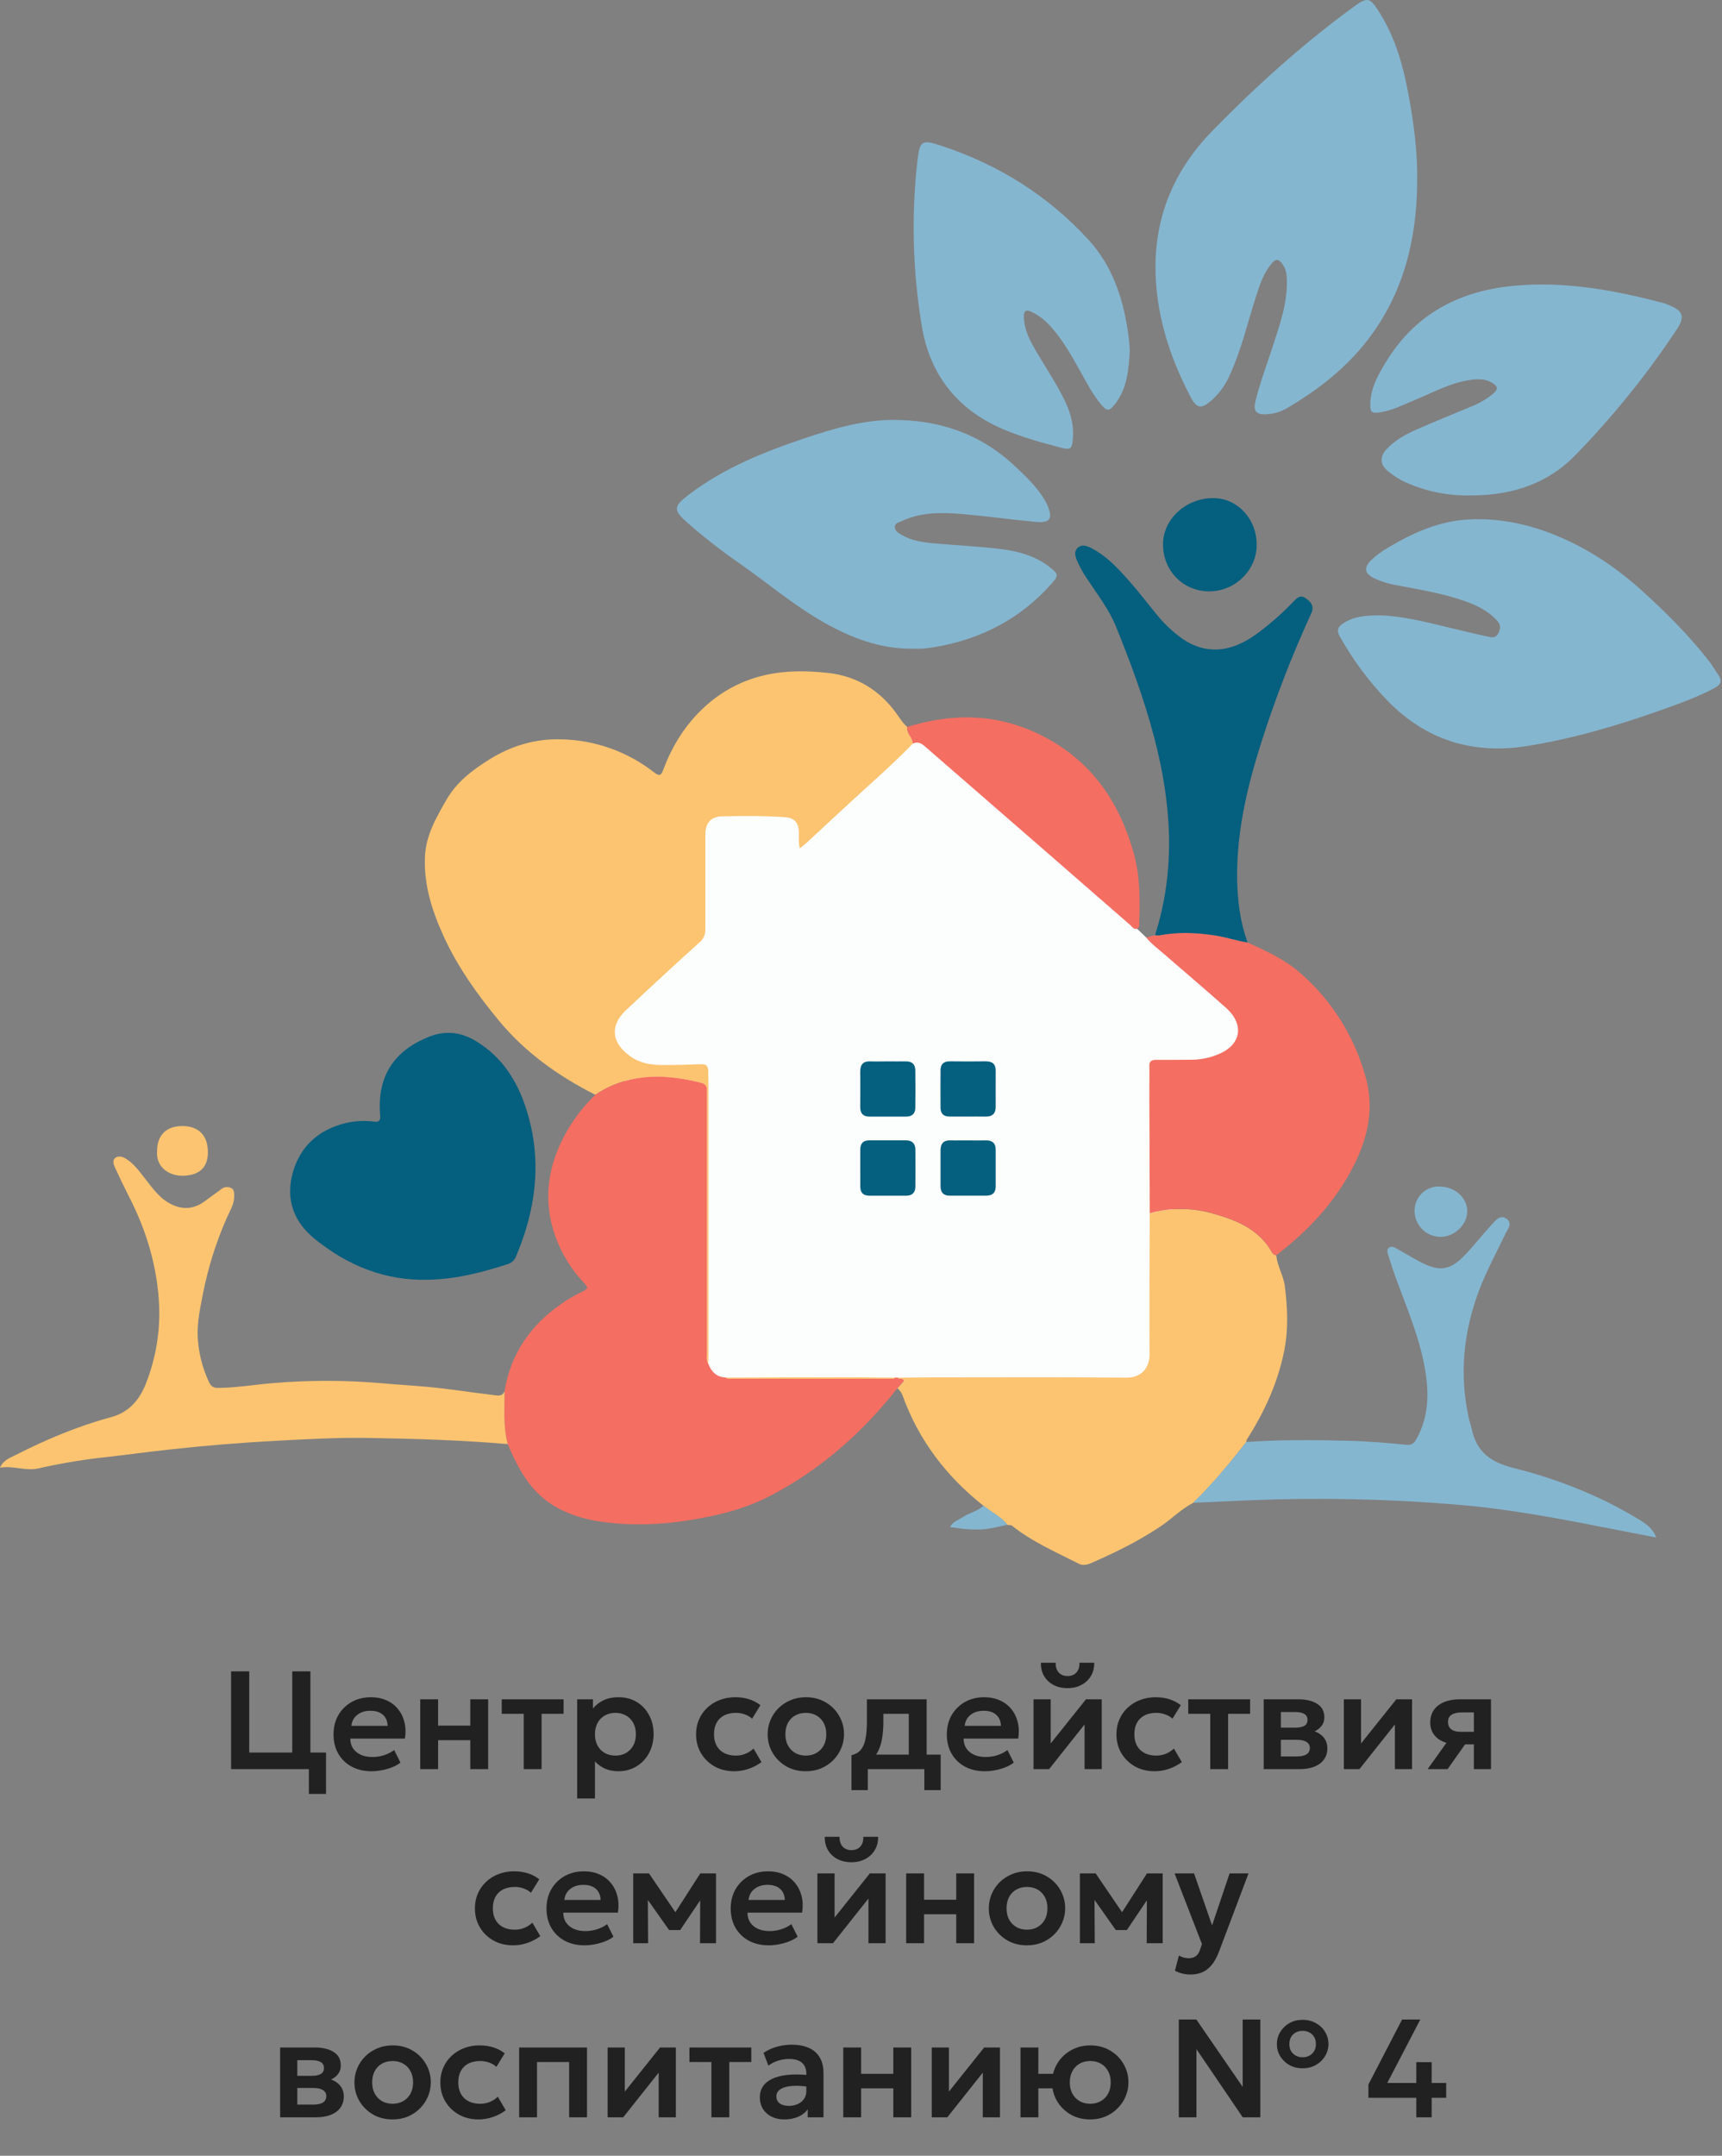
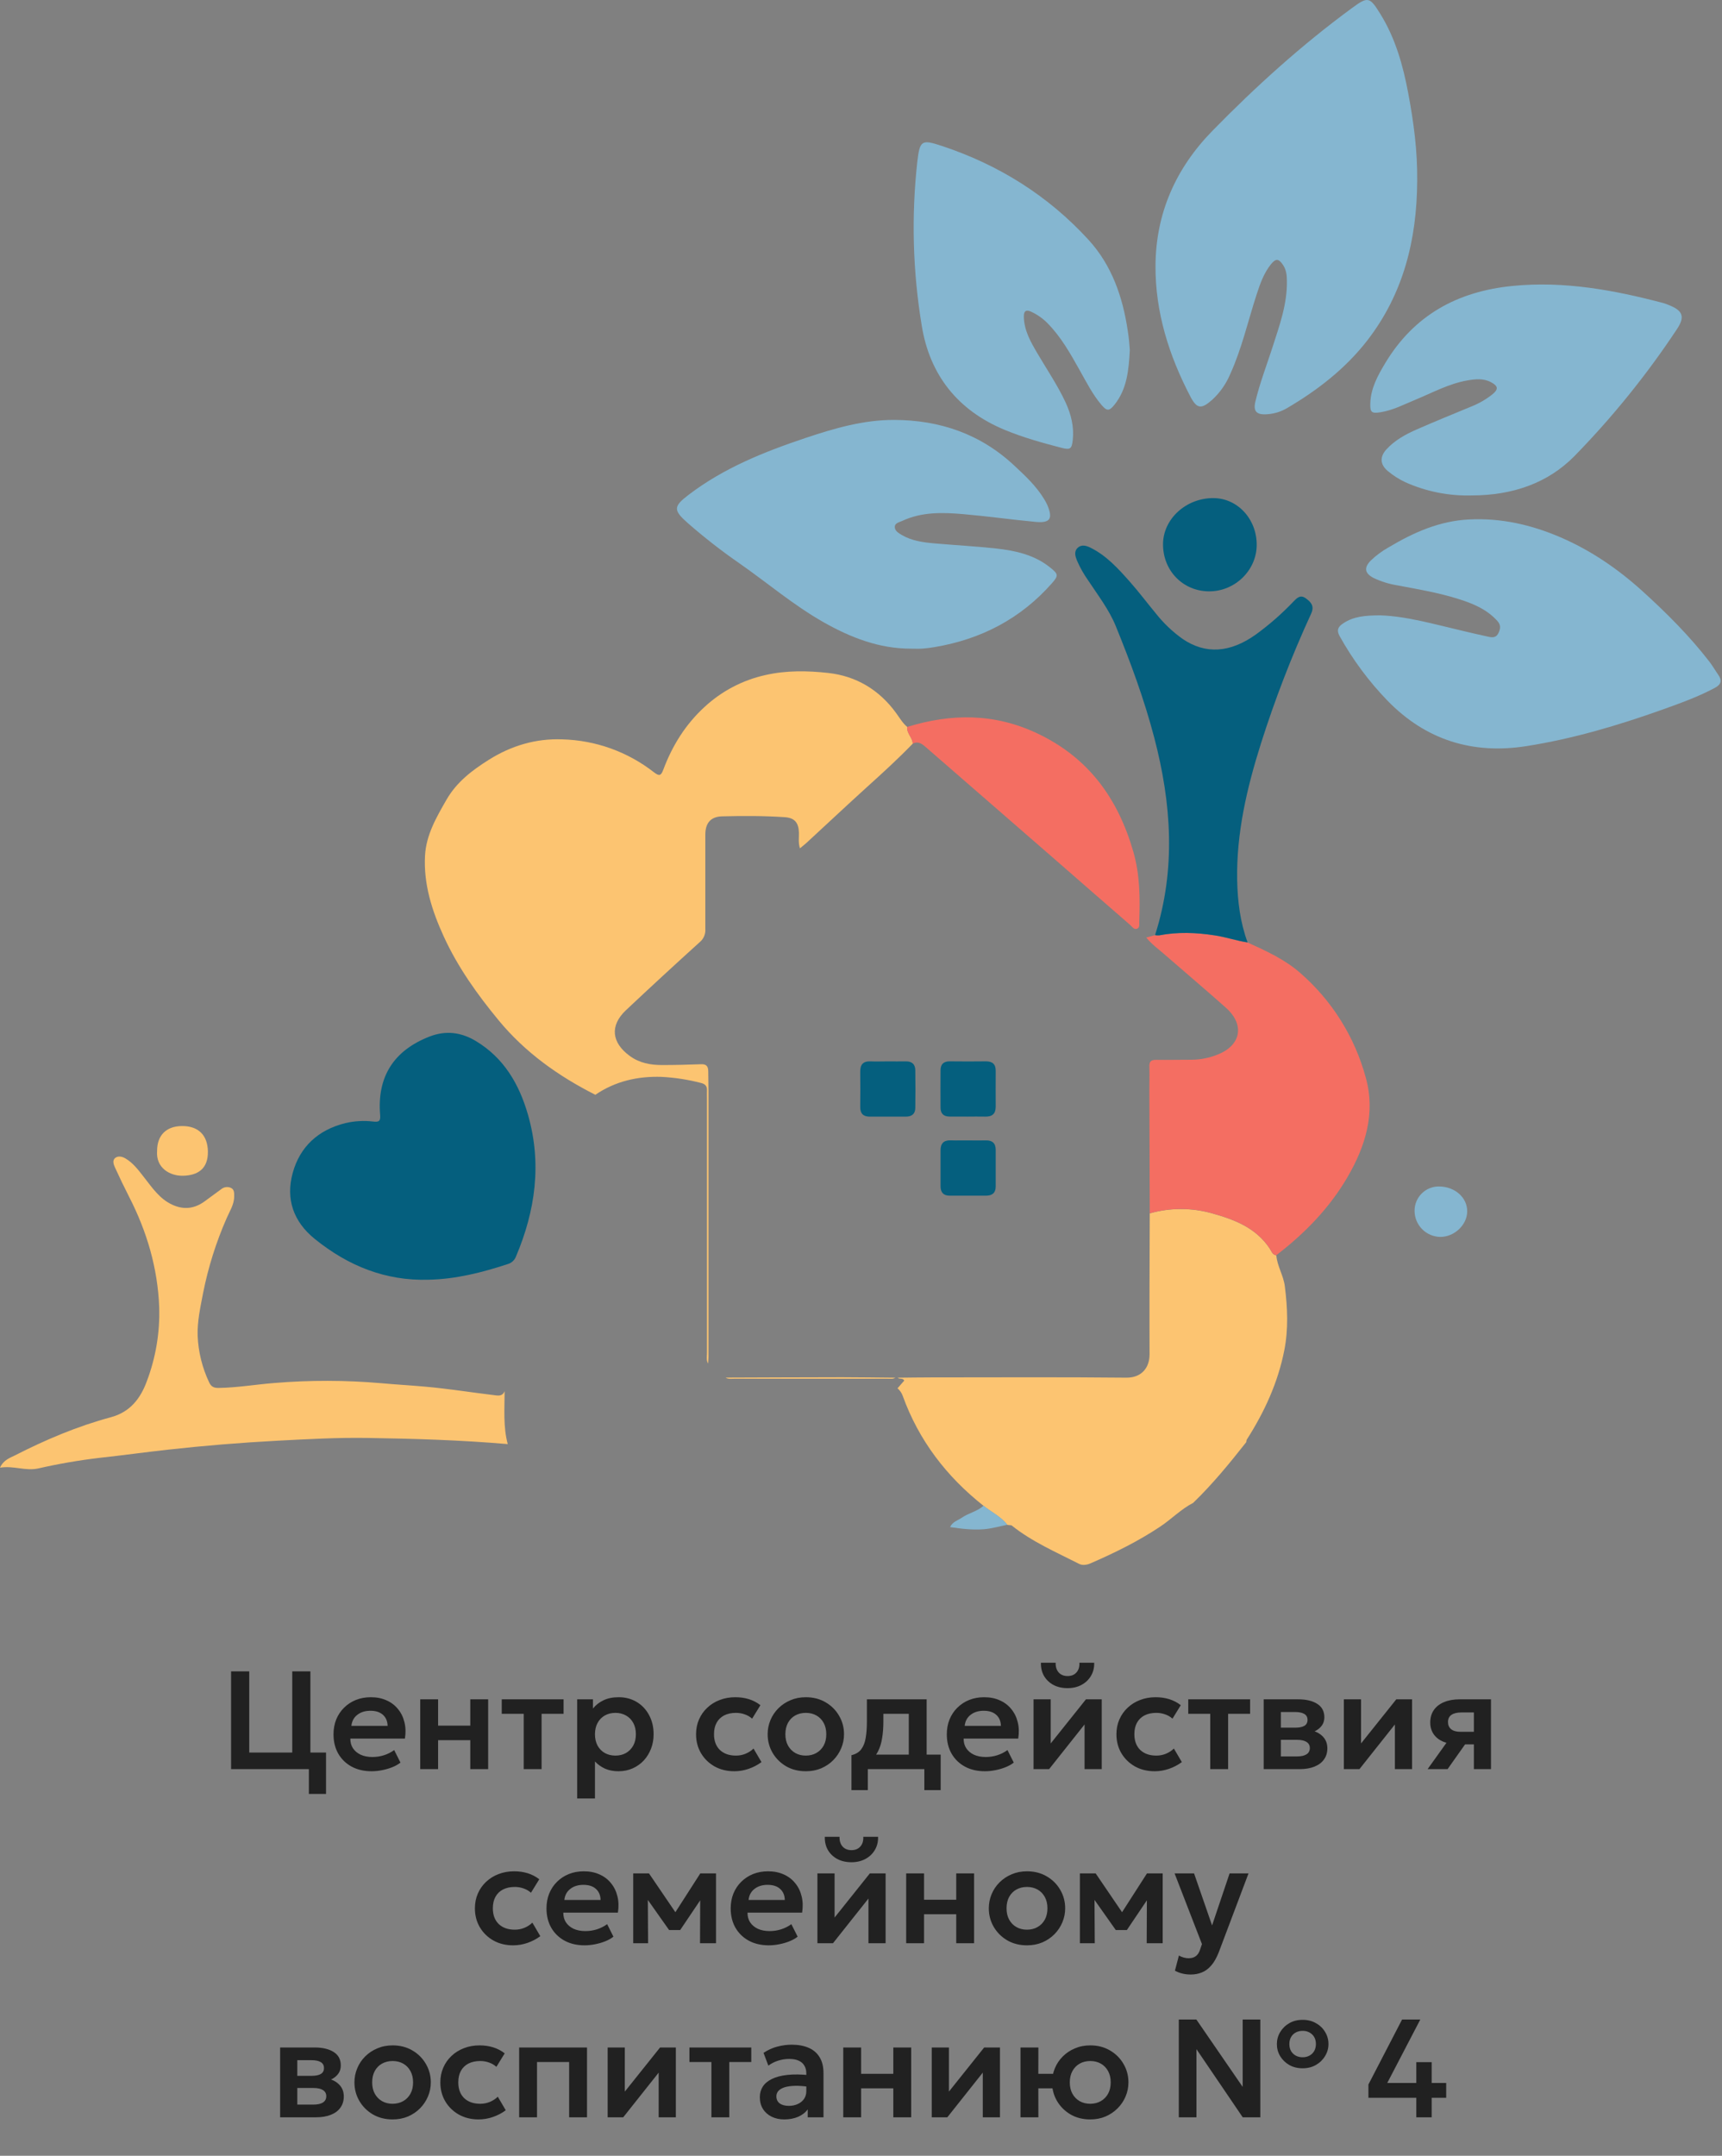
<svg xmlns="http://www.w3.org/2000/svg" width="851" height="1065" viewBox="0 0 851 1065" fill="none">
  <rect x="0" y="0" width="851" height="1065" fill="#808080" stroke="none" />
-   <path d="M451.54 362.855L408.831 383.508L348.069 390.658L330.508 417.666L325.328 455.005L299.885 483.603L294.32 510.253L304.653 531.934L330.508 547.154L334.578 685.168L385.768 694.123L438.756 685.168L446.871 682.049L558.358 694.123L579.802 685.168V531.934H610.809L621.062 510.253L613.198 484.398L566.499 463.191L561.927 458.83L510.818 409.131L451.54 362.855Z" fill="#FCFDFD" />
  <path d="M294.213 540.853C275.954 531.612 259.537 519.958 246.422 504.059C235.857 491.262 226.249 477.829 219.306 462.663C213.5 449.991 209.296 436.88 210.038 422.759C210.575 412.482 215.674 403.75 220.666 395.055C225.658 386.359 233.28 380.568 241.609 375.331C252.756 368.333 264.869 364.776 277.832 365.259C294.273 365.682 310.143 371.364 323.109 381.47C325.9 383.633 326.687 383.204 327.824 380.175C332.252 368.351 338.774 357.886 348.158 349.27C356.596 341.443 366.968 336.002 378.208 333.506C388.595 331.128 399.08 331.325 409.35 332.46C423.038 333.979 434.399 340.7 442.719 352.077C444.509 354.499 445.985 357.153 448.329 359.119C447.98 362.292 451.012 364.365 451.066 367.395C443.909 374.786 436.359 381.694 428.763 388.54C418.609 397.745 408.625 407.12 398.552 416.405C397.657 417.227 396.691 417.969 395.331 419.086C394.437 416.298 394.875 413.858 394.822 411.49C394.714 406.449 392.737 404.036 387.843 403.706C377.546 403.009 367.267 403.035 356.908 403.286C351.245 403.429 348.579 406.575 348.57 412.303C348.57 427.845 348.57 443.386 348.57 458.928C348.661 460.135 348.465 461.348 347.999 462.466C347.533 463.584 346.809 464.576 345.886 465.362C333.606 476.462 321.424 487.696 309.341 499.064C301.289 506.633 302.184 515.088 311.255 521.683C316.095 525.204 321.508 526.152 327.188 526.152C333.648 526.152 340.116 525.991 346.566 525.75C349.169 525.651 349.992 526.92 350.01 529.217C350.01 532.238 350.126 535.267 350.126 538.288C350.126 582.306 350.126 626.315 350.126 670.315C350.126 671.414 350.01 672.513 349.956 673.612C348.928 671.968 349.384 670.127 349.375 668.384C349.375 626.511 349.375 584.639 349.375 542.766C349.375 541.398 349.321 540.022 349.375 538.646C349.455 536.51 348.48 535.491 346.36 534.99C339.989 533.338 333.467 532.335 326.893 531.997C315.138 531.621 304.054 534.141 294.213 540.853Z" fill="#FCC471" />
-   <path d="M294.213 540.854C304.054 534.142 315.156 531.622 326.875 531.917C333.449 532.254 339.971 533.258 346.342 534.91C348.453 535.411 349.438 536.43 349.357 538.566C349.357 539.942 349.357 541.318 349.357 542.686C349.357 584.553 349.357 626.425 349.357 668.304C349.357 670.092 348.91 671.879 349.938 673.532C351.45 677.527 353.955 680.316 358.554 680.521C359.797 681.325 361.238 681.075 362.562 681.075C387.999 681.075 413.427 681.075 438.846 681.075C440.071 681.075 441.333 681.299 442.424 680.566H443.614C444.428 681.46 446.029 680.503 446.826 681.987L443.498 685.803C426.231 707.69 405.727 725.859 380.964 738.817C368.135 745.529 354.125 748.943 339.811 751.132C329.221 752.839 318.478 753.411 307.766 752.839C296.619 752.16 285.66 750.409 275.658 745.02C262.812 738.093 256.245 726.18 250.886 713.365C248.578 704.758 249.348 695.973 249.339 687.224C252.354 668.876 262.06 654.827 277.134 644.326C280.585 641.86 284.257 639.717 288.103 637.927C291.01 636.614 290.33 635.693 288.729 633.95C282.309 627.157 277.379 619.099 274.254 610.294C268.582 593.787 270.371 577.951 278.154 562.526C282.242 554.446 287.672 547.118 294.213 540.854Z" fill="#F46E62" />
  <path d="M700.367 89.409C700.215 118.177 693.648 145.033 675.711 168.18C664.877 182.148 651.073 192.819 635.892 201.712C632.775 203.515 629.265 204.534 625.666 204.679C620.88 204.911 619.288 203.052 620.388 198.423C622.562 189.316 625.952 180.549 628.815 171.683C632.26 160.959 636.169 150.333 635.972 138.822C635.972 136.042 635.677 133.299 634.076 130.913C631.929 127.713 630.497 127.579 628.082 130.564C624.503 135.033 622.66 140.395 620.925 145.757C616.684 158.823 613.669 172.291 607.944 184.856C605.91 189.685 602.859 194.02 598.998 197.565C593.701 202.221 591.501 202.033 588.316 195.983C577.724 175.732 570.916 154.256 571.041 131.306C571.175 105.442 580.998 83.207 599.141 64.654C620.612 42.695 643.335 22.167 668.125 3.989C676.042 -1.829 676.883 -1.632 682.161 6.903C689.596 18.896 693.353 32.266 695.921 45.957C698.64 60.31 700.546 74.743 700.367 89.409Z" fill="#85B6D0" />
  <path d="M443.543 685.856L446.871 682.04C446.075 680.556 444.473 681.539 443.659 680.619C449.286 680.565 454.914 680.467 460.532 680.467C492.541 680.467 524.551 680.27 556.551 680.601C564.227 680.682 568.119 675.623 568.101 669.037C568.02 645.8 568.101 622.636 568.199 599.435C578.274 596.584 588.944 596.584 599.019 599.435C610.157 602.518 620.65 606.585 627.45 616.755C628.344 618.087 628.756 619.892 630.742 620.16C631.18 625.522 634.32 630.134 634.964 635.505C636.288 646.051 636.754 656.534 634.705 667.026C631.556 683.041 624.864 697.572 616.133 711.228C615.982 711.609 615.906 712.016 615.909 712.426C607.661 722.891 599.242 733.204 589.634 742.463C583.631 745.555 578.899 750.506 573.37 754.179C562.5 761.427 550.888 767.129 538.972 772.313C537.183 773.099 535 773.457 533.336 772.608C521.912 766.799 510.076 761.704 499.958 753.616L499.779 753.527L497.81 753.339C494.679 749.228 489.983 747.084 486.073 743.92C467.76 729.451 454.046 711.586 446.093 689.52C445.575 688.099 444.697 686.836 443.543 685.856Z" fill="#FCC471" />
  <path d="M682.128 303.995C695.163 304.424 708.967 308.419 722.833 311.654C727.11 312.655 731.386 313.692 735.68 314.595C737.604 314.997 739.438 315.077 740.538 312.727C741.567 310.51 741.764 308.723 739.965 306.739C734.66 300.876 727.682 298.07 720.418 295.809C710.694 292.77 700.656 291.081 690.672 289.196C686.596 288.553 682.632 287.334 678.899 285.576C674.426 283.27 673.907 280.509 677.414 276.934C680.097 274.355 683.104 272.135 686.36 270.33C698.643 263.019 711.409 257.335 726.063 256.62C741.808 255.843 756.641 259.212 770.973 265.352C786.029 271.813 799.395 280.92 811.508 291.877C823.451 302.682 834.831 314.041 844.716 326.794C846.309 328.858 847.606 331.146 849.1 333.282C851.122 336.16 850.63 338.144 847.418 339.851C839.134 344.274 830.322 347.429 821.528 350.575C799.619 358.377 777.334 364.999 754.342 368.601C727.772 372.775 704.583 365.634 685.599 346.053C676.417 336.552 668.513 325.896 662.089 314.353C660.371 311.279 661.284 309.617 663.78 307.963C668.924 304.505 674.775 304.013 682.128 303.995Z" fill="#85B6D0" />
  <path d="M450.081 320.458C434.47 320.458 420.487 315.006 407.14 307.481C392.253 299.063 379.246 287.936 365.272 278.195C356.458 272.09 347.996 265.493 339.927 258.435C332.654 252.036 332.699 250.231 340.339 244.422C357.766 231.141 377.787 223.161 398.31 216.288C412.409 211.578 426.723 207.423 441.752 207.449C464.467 207.494 484.694 214.411 501.477 230.221C506.845 235.226 512.123 240.177 515.952 246.477C516.543 247.405 517.069 248.373 517.527 249.373C520.452 256.228 519.038 258.515 511.774 257.827C499.885 256.71 488.04 255.039 476.142 254.002C465.845 253.109 455.494 252.814 445.778 257.38C444.365 258.042 442.2 258.372 442.2 260.312C442.2 262.251 443.989 263.297 445.51 264.217C450.502 267.184 456.102 267.935 461.72 268.436C471.838 269.329 482.001 269.848 492.137 270.956C501.763 272.01 511.166 274.057 518.976 280.357C522.993 283.575 523.243 284.299 519.817 288.177C504.385 305.667 484.873 315.793 461.989 319.662C459.958 320.026 457.909 320.282 455.852 320.431C453.937 320.565 452.005 320.458 450.081 320.458Z" fill="#85B6D0" />
  <path d="M630.74 620.116C628.754 619.848 628.325 618.043 627.448 616.711C620.649 606.532 610.155 602.474 599.017 599.391C588.942 596.54 578.273 596.54 568.198 599.391C568.138 579.211 568.072 559.034 568.001 538.861C568.001 534.875 568.117 530.889 568.001 526.921C567.902 524.401 568.895 523.552 571.347 523.587C577.242 523.677 583.156 523.525 589.06 523.534C593.325 523.484 597.544 522.648 601.504 521.067C613.358 516.536 615.29 506.241 605.816 497.831C595.797 488.894 585.535 480.243 575.399 471.422C572.465 468.857 569.253 466.569 566.453 463.173L570.783 462.002C571.456 462.122 572.141 462.158 572.823 462.11C581.948 460.322 591.019 460.662 600.198 462.11C605.736 462.959 611.005 464.791 616.516 465.595C625.614 469.751 634.721 473.853 642.397 480.511C658.171 494.167 669.507 512.216 674.952 532.346C679.855 549.844 674.836 566.208 665.935 581.499C657.033 596.79 644.786 609.338 630.74 620.116Z" fill="#F46E62" />
  <path d="M211.775 632.208C190.456 632.851 172.027 625.344 155.638 612.135C144.992 603.556 141.1 592.357 144.67 579.408C148.239 566.458 157.31 558.165 170.613 554.858C175.172 553.784 179.884 553.521 184.534 554.08C187.048 554.339 188.112 554.08 187.871 550.97C186.242 532.015 194.527 518.994 212.258 512.085C220.309 508.966 227.86 509.914 235.142 514.284C249.08 522.658 256.613 535.661 260.934 550.738C267.849 574.796 264.602 598.104 254.976 620.795C254.627 621.684 254.078 622.481 253.37 623.123C252.663 623.764 251.816 624.234 250.896 624.495C238.148 628.669 225.275 631.94 211.775 632.208Z" fill="#055F7E" />
  <path d="M558.348 172.934C557.802 182.828 556.997 192.131 550.797 199.906C548.212 203.133 547.031 203.204 544.356 200.058C539.973 194.893 536.931 188.851 533.621 182.98C528.987 174.704 524.361 166.428 517.598 159.591C515.273 157.253 512.546 155.352 509.547 153.979C507.346 152.96 505.968 153.344 505.968 156.312C506.058 163.256 509.395 168.984 512.731 174.659C517.464 182.703 522.733 190.442 526.678 198.959C529.362 204.813 530.838 210.872 530.15 217.351C529.675 221.757 528.906 222.347 524.692 221.257C515.111 218.781 505.583 216.136 496.414 212.32C473.243 202.695 459.403 185.124 455.512 160.807C451.074 134.06 450.339 106.83 453.329 79.882C454.554 69.301 455.467 68.791 465.433 72.089C493.515 81.375 517.947 96.648 537.897 118.428C549.473 131.047 554.895 146.803 557.355 163.577C557.901 166.839 558.124 170.11 558.348 172.934Z" fill="#85B6D0" />
  <path d="M727.424 244.752C716.114 245.091 704.874 242.866 694.547 238.246C691.429 236.793 688.515 234.939 685.878 232.732C682.04 229.559 681.754 225.716 685.153 222.008C689.313 217.45 694.672 214.554 700.219 212.114C709.165 208.191 718.191 204.527 727.209 200.791C730.92 199.313 734.395 197.302 737.524 194.821C740.646 192.274 740.405 190.701 736.773 188.78C732.997 186.796 729.025 187.269 725.071 187.958C716.027 189.557 708.002 193.954 699.628 197.413C693.929 199.763 688.428 202.686 682.219 203.669C677.844 204.348 677.048 203.758 677.191 199.245C677.415 191.818 680.886 185.527 684.581 179.378C698.895 155.588 720.365 143.925 747.58 141.253C773.085 138.75 797.678 143.299 822.101 149.743C823.014 150.023 823.91 150.354 824.785 150.735C831.629 153.416 832.837 156.481 828.713 162.639C813.833 185.106 796.858 206.115 778.015 225.386C764.935 238.63 747.642 244.708 727.424 244.752Z" fill="#85B6D0" />
  <path d="M249.375 687.278C249.375 696.027 248.614 704.812 250.922 713.418C227.904 711.443 204.823 710.737 181.742 710.38C166.918 710.139 152.067 710.961 137.252 711.738C119.026 712.697 100.835 714.187 82.681 716.207C71.525 717.449 60.387 718.995 49.222 720.211C39.032 721.409 28.914 723.154 18.912 725.439C12.587 726.833 6.808 723.973 0 725.054C1.789 721.185 4.867 720.273 7.336 719.013C22.544 711.256 38.254 704.589 54.813 700.138C64.126 697.636 69.369 691.094 72.553 682.38C76.988 670.688 79.067 658.236 78.673 645.738C77.939 626.443 72.58 608.337 63.795 591.223C61.371 586.486 59.072 581.687 56.862 576.852C56.128 575.261 55.341 573.152 57.094 571.937C58.571 570.918 60.512 571.374 62.167 572.392C65.897 574.662 68.429 578.085 71.033 581.419C75.166 586.647 78.843 592.322 85.266 595.217C91.081 597.845 96.395 597.058 101.423 593.278C104.035 591.312 106.728 589.426 109.358 587.46C110.001 586.933 110.777 586.592 111.6 586.475C112.424 586.359 113.264 586.471 114.028 586.799C115.88 587.585 115.737 589.435 115.728 591.089C115.728 595.092 113.482 598.381 111.988 601.858C106.772 613.724 102.872 626.125 100.358 638.839C99.016 645.855 97.451 652.799 97.674 659.93C98.01 667.872 99.932 675.666 103.328 682.854C104.366 685.142 105.797 685.714 108.115 685.669C117.347 685.526 126.445 683.944 135.615 683.229C153.154 681.787 170.784 681.82 188.317 683.327C195.555 683.989 202.819 684.382 210.065 685.034C221.749 686.071 233.379 687.957 245.098 689.351C247.237 689.637 248.587 689.208 249.375 687.278Z" fill="#FCC471" />
  <path d="M616.551 465.568C611.041 464.755 605.816 462.887 600.233 462.083C591.055 460.671 581.983 460.349 572.858 462.083C572.176 462.131 571.491 462.095 570.818 461.975C581.205 429.418 578.933 396.914 570.425 364.428C565.478 345.526 558.723 327.241 551.352 309.179C548.051 301.136 542.692 294.21 537.932 286.98C535.692 283.844 533.785 280.483 532.243 276.952C531.428 274.87 530.668 272.582 532.457 270.768C534.408 268.793 536.85 269.535 538.988 270.607C546.807 274.495 552.559 280.858 558.222 287.23C562.785 292.36 566.909 297.883 571.302 303.165C575.066 307.918 579.484 312.115 584.426 315.632C595.734 323.327 607.918 322.603 620.792 313.344C627.355 308.556 633.477 303.194 639.087 297.32C640.876 295.479 642.576 293.549 645.349 295.604C647.926 297.499 649.679 299.393 647.961 303.147C638.38 323.99 630.097 345.405 623.163 367.27C616.22 389.228 610.978 411.544 611.398 434.789C611.613 445.29 612.892 455.639 616.551 465.568Z" fill="#055F7E" />
-   <path d="M589.633 742.419C599.241 733.16 607.659 722.847 615.908 712.381C633.075 711.175 650.27 711.354 667.456 711.809C676.652 712.051 685.84 712.882 695.001 713.749C697.542 713.981 698.696 713.186 699.859 711.13C706.309 699.816 706.3 687.742 704.072 675.462C701.263 659.957 695.001 645.559 689.633 630.84C688.345 627.363 687.262 623.815 686.153 620.276C685.751 618.99 685.124 617.434 686.395 616.416C687.817 615.272 689.284 616.335 690.59 617.05C694.679 619.302 698.642 621.805 702.82 623.896C711.399 628.186 716.588 627.471 723.298 620.679C728.102 615.79 732.298 610.294 736.959 605.262C738.918 603.144 741.244 599.784 744.5 602.09C747.756 604.395 744.956 607.407 743.811 609.829C739.455 619.025 734.525 627.944 730.938 637.48C723.262 657.919 721.097 678.814 725.803 700.263C726.241 702.274 726.957 704.222 727.386 706.233C729.775 717.359 736.744 722.391 747.819 725.17C769.585 730.631 790.501 738.826 809.807 750.569C813.153 752.607 816.588 754.743 818.53 759.56C811.82 758.264 805.737 757.111 799.662 755.913C773.092 750.703 746.513 745.457 719.478 743.285C685.472 740.467 651.324 739.766 617.232 741.185L589.633 742.419Z" fill="#85B6D0" />
  <path d="M451.067 367.395C450.968 364.365 447.98 362.292 448.329 359.119C470.203 352.389 491.512 352.291 512.742 362.372C538.095 374.401 552.57 394.617 560.103 420.847C563.35 432.134 563.431 443.61 563.01 455.156C562.956 456.461 563.413 458.266 561.892 458.82C560.371 459.374 559.441 457.748 558.474 456.908C545.055 445.29 531.806 433.672 518.449 422.053C498.171 404.418 477.893 386.794 457.615 369.182C455.629 367.439 453.777 366.027 451.067 367.395Z" fill="#F46E62" />
  <path d="M621.054 269.311C620.974 281.761 610.319 292.163 597.571 292.136C584.688 292.136 574.74 281.984 574.758 268.9C574.758 256.388 586.164 245.968 599.745 246.075C611.661 246.164 621.144 256.487 621.054 269.311Z" fill="#055F7E" />
  <path d="M478.505 563.383C481.395 563.383 484.284 563.455 487.165 563.383C490.43 563.285 492.059 564.804 492.068 568.031C492.068 574.081 492.068 580.131 492.068 586.173C492.068 589.328 490.35 590.641 487.425 590.686C481.377 590.686 475.329 590.686 469.282 590.686C466.222 590.686 464.809 589.042 464.809 586.012C464.809 580.102 464.809 574.194 464.809 568.29C464.809 564.885 466.374 563.223 469.872 563.357C472.726 563.464 475.616 563.339 478.505 563.383Z" fill="#055F7E" />
-   <path d="M425.138 577.084V568.013C425.138 565.046 426.435 563.357 429.611 563.366C435.659 563.366 441.706 563.366 447.763 563.366C450.849 563.366 452.352 565.001 452.379 567.942C452.451 573.983 452.379 580.033 452.379 586.084C452.379 589.086 450.903 590.695 447.843 590.704C441.796 590.704 435.745 590.704 429.692 590.704C426.668 590.704 425.12 589.229 425.147 586.146C425.174 583.063 425.129 580.105 425.138 577.084Z" fill="#055F7E" />
  <path d="M477.861 551.596H469.192C466.338 551.596 464.826 550.121 464.808 547.288C464.772 541.103 464.772 534.916 464.808 528.726C464.808 525.687 466.427 524.257 469.505 524.329C475.418 524.409 481.341 524.391 487.254 524.329C490.475 524.329 492.094 525.723 492.067 529.03C492.022 534.946 492.067 540.853 492.067 546.77C492.067 550.291 490.278 551.712 486.914 551.622C483.89 551.542 480.858 551.622 477.834 551.622L477.861 551.596Z" fill="#055F7E" />
  <path d="M438.9 524.346C441.78 524.346 444.67 524.4 447.56 524.346C450.61 524.257 452.292 525.714 452.337 528.708C452.426 534.886 452.426 541.068 452.337 547.252C452.337 550.264 450.628 551.667 447.586 551.64C441.673 551.586 435.769 551.64 429.855 551.64C426.59 551.64 425.096 550.13 425.123 546.859C425.182 541.097 425.182 535.327 425.123 529.548C425.069 525.973 426.464 524.186 430.249 524.346C433.12 524.463 436.01 524.346 438.9 524.346Z" fill="#055F7E" />
  <path d="M77.637 568.549C77.637 560.899 82.11 556.395 89.803 556.296C97.989 556.189 102.588 560.765 102.74 568.808C102.901 577.593 97.551 580.703 90.385 580.846C83.98 580.98 76.948 576.994 77.637 568.549Z" fill="#FCC471" />
  <path d="M711.211 586.146C719.021 586.209 725.122 591.624 725.077 598.443C725.077 605.101 718.734 611.08 711.783 611.062C708.374 611.008 705.125 609.61 702.743 607.173C700.362 604.735 699.042 601.456 699.071 598.05C699.075 596.469 699.394 594.905 700.009 593.448C700.623 591.991 701.521 590.671 702.65 589.563C703.78 588.456 705.118 587.584 706.587 586.997C708.057 586.41 709.628 586.121 711.211 586.146Z" fill="#85B6D0" />
  <path d="M486.074 743.866C489.983 747.012 494.68 749.175 497.811 753.286C493.92 754.045 490.064 755.172 486.181 755.475C480.724 755.904 475.258 755.27 469.523 754.421C470.731 751.74 473.388 751.123 475.383 749.747C478.72 747.441 482.978 746.672 486.074 743.866Z" fill="#85B6D0" />
  <path d="M442.468 680.619C441.341 681.352 440.079 681.128 438.89 681.128C413.465 681.128 388.037 681.128 362.606 681.128C361.255 681.128 359.841 681.379 358.598 680.574C377.796 680.512 396.986 680.413 416.184 680.396C424.925 680.413 433.692 680.539 442.468 680.619Z" fill="#FCC471" />
  <path d="M114.205 874V825.7H123.175V865.789H144.427V825.7H153.397V874H114.205ZM152.638 886.248V874H148.153V865.789H161.125V886.248H152.638ZM183.656 875.035C179.907 875.035 176.618 874.276 173.789 872.758C170.96 871.217 168.752 869.078 167.165 866.341C165.601 863.604 164.819 860.418 164.819 856.784C164.819 854.116 165.268 851.667 166.165 849.436C167.085 847.205 168.373 845.273 170.029 843.64C171.708 841.984 173.663 840.707 175.894 839.81C178.148 838.913 180.609 838.465 183.277 838.465C186.175 838.465 188.762 838.982 191.039 840.017C193.316 841.029 195.202 842.467 196.697 844.33C198.215 846.17 199.273 848.332 199.871 850.816C200.492 853.277 200.573 855.968 200.113 858.889H173.134C173.111 860.706 173.536 862.293 174.41 863.65C175.307 865.007 176.572 866.076 178.205 866.858C179.861 867.617 181.805 867.997 184.036 867.997C186.014 867.997 187.911 867.709 189.728 867.134C191.545 866.559 193.236 865.708 194.8 864.581L197.905 870.757C196.824 871.631 195.478 872.39 193.868 873.034C192.258 873.678 190.556 874.173 188.762 874.518C186.991 874.863 185.289 875.035 183.656 875.035ZM173.651 852.61H191.557C191.488 850.287 190.717 848.47 189.245 847.159C187.773 845.825 185.715 845.158 183.07 845.158C180.448 845.158 178.286 845.825 176.584 847.159C174.882 848.47 173.904 850.287 173.651 852.61ZM207.675 874V839.5H216.507V852.506H232.412V839.5H241.244V874H232.412V859.682H216.507V874H207.675ZM258.824 874V846.676H247.957V839.5H278.524V846.676H267.656V874H258.824ZM285.233 888.49V839.5H293.03V844.054C294.364 842.375 296.077 841.029 298.17 840.017C300.263 838.982 302.793 838.465 305.76 838.465C309.095 838.465 312.062 839.247 314.661 840.811C317.26 842.375 319.296 844.537 320.768 847.297C322.263 850.034 323.01 853.185 323.01 856.75C323.01 859.303 322.585 861.683 321.734 863.891C320.883 866.099 319.687 868.043 318.146 869.722C316.605 871.378 314.765 872.677 312.626 873.62C310.51 874.564 308.175 875.035 305.622 875.035C303.138 875.035 300.93 874.61 298.998 873.758C297.089 872.884 295.433 871.7 294.03 870.205V888.49H285.233ZM304.139 867.307C306.094 867.307 307.83 866.881 309.348 866.03C310.866 865.156 312.062 863.937 312.936 862.373C313.81 860.786 314.247 858.912 314.247 856.75C314.247 854.588 313.81 852.713 312.936 851.126C312.062 849.539 310.855 848.32 309.314 847.469C307.796 846.618 306.071 846.193 304.139 846.193C302.184 846.193 300.447 846.618 298.929 847.469C297.411 848.32 296.215 849.539 295.341 851.126C294.467 852.713 294.03 854.588 294.03 856.75C294.03 858.912 294.456 860.786 295.307 862.373C296.181 863.937 297.377 865.156 298.895 866.03C300.436 866.881 302.184 867.307 304.139 867.307ZM362.896 875.035C359.239 875.035 355.985 874.242 353.133 872.654C350.304 871.044 348.073 868.871 346.44 866.134C344.807 863.374 343.99 860.246 343.99 856.75C343.99 854.105 344.473 851.678 345.439 849.47C346.405 847.239 347.762 845.307 349.51 843.674C351.258 842.018 353.305 840.742 355.651 839.845C358.02 838.925 360.596 838.465 363.379 838.465C365.794 838.465 368.037 838.787 370.107 839.431C372.177 840.075 374.074 841.064 375.799 842.398L371.694 849.056C370.613 848.09 369.382 847.377 368.002 846.917C366.645 846.434 365.219 846.193 363.724 846.193C361.47 846.193 359.527 846.607 357.894 847.435C356.284 848.263 355.042 849.459 354.168 851.023C353.294 852.587 352.857 854.484 352.857 856.715C352.857 860.027 353.823 862.626 355.755 864.512C357.71 866.375 360.366 867.307 363.724 867.307C365.403 867.307 366.99 866.996 368.485 866.375C369.98 865.754 371.28 864.903 372.384 863.822L376.317 870.515C374.431 871.918 372.326 873.022 370.003 873.827C367.68 874.633 365.311 875.035 362.896 875.035ZM398.238 875.035C394.558 875.035 391.292 874.207 388.44 872.551C385.611 870.872 383.391 868.652 381.781 865.892C380.171 863.109 379.366 860.062 379.366 856.75C379.366 854.312 379.826 851.989 380.746 849.781C381.666 847.573 382.966 845.629 384.645 843.95C386.347 842.248 388.348 840.914 390.648 839.948C392.948 838.959 395.478 838.465 398.238 838.465C401.895 838.465 405.138 839.293 407.967 840.949C410.819 842.605 413.05 844.824 414.66 847.607C416.293 850.39 417.109 853.438 417.109 856.75C417.109 859.188 416.638 861.511 415.695 863.719C414.775 865.904 413.475 867.847 411.796 869.549C410.117 871.251 408.128 872.597 405.828 873.586C403.528 874.552 400.998 875.035 398.238 875.035ZM398.203 867.307C400.158 867.307 401.895 866.881 403.413 866.03C404.954 865.156 406.161 863.937 407.035 862.373C407.909 860.786 408.346 858.912 408.346 856.75C408.346 854.588 407.909 852.713 407.035 851.126C406.161 849.539 404.965 848.32 403.447 847.469C401.929 846.618 400.193 846.193 398.238 846.193C396.283 846.193 394.535 846.618 392.994 847.469C391.476 848.32 390.28 849.539 389.406 851.126C388.555 852.713 388.129 854.588 388.129 856.75C388.129 858.912 388.566 860.786 389.44 862.373C390.314 863.937 391.51 865.156 393.028 866.03C394.546 866.881 396.271 867.307 398.203 867.307ZM449.115 874V846.676H436.557V850.505C436.557 853.449 436.35 856.175 435.936 858.682C435.545 861.189 434.843 863.42 433.831 865.375C432.819 867.33 431.416 868.974 429.622 870.308C427.828 871.619 425.54 872.562 422.757 873.137L420.79 867.1C422.929 866.594 424.539 865.616 425.62 864.167C426.724 862.695 427.46 860.809 427.828 858.509C428.219 856.209 428.415 853.541 428.415 850.505V839.5H457.947V874H449.115ZM420.79 884.35V867.1L425.896 867.548L427.276 866.824H464.881V884.35H456.808V874H428.863V884.35H420.79ZM486.744 875.035C482.995 875.035 479.706 874.276 476.877 872.758C474.048 871.217 471.84 869.078 470.253 866.341C468.689 863.604 467.907 860.418 467.907 856.784C467.907 854.116 468.356 851.667 469.253 849.436C470.173 847.205 471.461 845.273 473.117 843.64C474.796 841.984 476.751 840.707 478.982 839.81C481.236 838.913 483.697 838.465 486.365 838.465C489.263 838.465 491.85 838.982 494.127 840.017C496.404 841.029 498.29 842.467 499.785 844.33C501.303 846.17 502.361 848.332 502.959 850.816C503.58 853.277 503.661 855.968 503.201 858.889H476.222C476.199 860.706 476.624 862.293 477.498 863.65C478.395 865.007 479.66 866.076 481.293 866.858C482.949 867.617 484.893 867.997 487.124 867.997C489.102 867.997 490.999 867.709 492.816 867.134C494.633 866.559 496.324 865.708 497.888 864.581L500.993 870.757C499.912 871.631 498.566 872.39 496.956 873.034C495.346 873.678 493.644 874.173 491.85 874.518C490.079 874.863 488.377 875.035 486.744 875.035ZM476.739 852.61H494.645C494.576 850.287 493.805 848.47 492.333 847.159C490.861 845.825 488.803 845.158 486.158 845.158C483.536 845.158 481.374 845.825 479.672 847.159C477.97 848.47 476.992 850.287 476.739 852.61ZM510.763 874V839.5H519.25V861.304L536.673 839.5H544.47V874H535.983V851.92L518.457 874H510.763ZM527.599 833.98C524.931 833.98 522.597 833.451 520.596 832.393C518.595 831.312 517.042 829.828 515.938 827.942C514.857 826.056 514.351 823.883 514.42 821.422H521.7C521.631 823.4 522.125 824.998 523.183 826.217C524.264 827.413 525.736 828.011 527.599 828.011C529.462 828.011 530.923 827.413 531.981 826.217C533.062 824.998 533.545 823.4 533.43 821.422H540.744C540.813 823.837 540.284 825.999 539.157 827.908C538.053 829.794 536.5 831.277 534.499 832.358C532.498 833.439 530.198 833.98 527.599 833.98ZM570.637 875.035C566.98 875.035 563.726 874.242 560.874 872.654C558.045 871.044 555.814 868.871 554.181 866.134C552.548 863.374 551.731 860.246 551.731 856.75C551.731 854.105 552.214 851.678 553.18 849.47C554.146 847.239 555.503 845.307 557.251 843.674C558.999 842.018 561.046 840.742 563.392 839.845C565.761 838.925 568.337 838.465 571.12 838.465C573.535 838.465 575.778 838.787 577.848 839.431C579.918 840.075 581.815 841.064 583.54 842.398L579.435 849.056C578.354 848.09 577.123 847.377 575.743 846.917C574.386 846.434 572.96 846.193 571.465 846.193C569.211 846.193 567.268 846.607 565.635 847.435C564.025 848.263 562.783 849.459 561.909 851.023C561.035 852.587 560.598 854.484 560.598 856.715C560.598 860.027 561.564 862.626 563.496 864.512C565.451 866.375 568.107 867.307 571.465 867.307C573.144 867.307 574.731 866.996 576.226 866.375C577.721 865.754 579.021 864.903 580.125 863.822L584.058 870.515C582.172 871.918 580.067 873.022 577.744 873.827C575.421 874.633 573.052 875.035 570.637 875.035ZM598.097 874V846.676H587.229V839.5H617.796V846.676H606.929V874H598.097ZM624.505 874V839.5H641.514C645.493 839.5 648.644 840.247 650.967 841.742C653.313 843.214 654.486 845.434 654.486 848.401C654.486 849.873 654.118 851.161 653.382 852.265C652.646 853.346 651.645 854.243 650.38 854.956C649.115 855.646 647.678 856.14 646.068 856.439L645.93 854.473C649.081 854.841 651.542 855.841 653.313 857.474C655.084 859.084 655.969 861.154 655.969 863.684C655.969 865.823 655.417 867.663 654.313 869.204C653.232 870.745 651.657 871.93 649.587 872.758C647.517 873.586 645.021 874 642.1 874H624.505ZM632.992 867.721H640.927C642.974 867.721 644.55 867.376 645.654 866.686C646.758 865.973 647.31 864.938 647.31 863.581C647.31 862.247 646.758 861.235 645.654 860.545C644.573 859.855 642.997 859.51 640.927 859.51H631.992V853.507H640.099C642.031 853.507 643.526 853.208 644.584 852.61C645.642 851.989 646.171 851.011 646.171 849.677C646.171 848.32 645.631 847.331 644.55 846.71C643.492 846.089 642.008 845.779 640.099 845.779H632.992V867.721ZM664.127 874V839.5H672.614V861.304L690.036 839.5H697.833V874H689.346V851.92L671.82 874H664.127ZM705.509 874L718.308 856.129L720.413 861.683C717.607 861.683 715.192 861.258 713.168 860.407C711.144 859.533 709.58 858.291 708.476 856.681C707.372 855.071 706.82 853.162 706.82 850.954C706.82 848.562 707.406 846.515 708.579 844.813C709.775 843.088 711.466 841.777 713.651 840.88C715.836 839.96 718.4 839.5 721.344 839.5H736.835V874H728.382V845.986H722.276C720.091 845.986 718.423 846.388 717.273 847.193C716.146 847.975 715.583 849.148 715.583 850.712C715.583 852.23 716.1 853.415 717.135 854.266C718.193 855.117 719.711 855.542 721.689 855.542H729.383V861.752H724.035L715.376 874H705.509ZM253.601 961.035C249.944 961.035 246.69 960.242 243.838 958.654C241.009 957.044 238.778 954.871 237.145 952.134C235.512 949.374 234.695 946.246 234.695 942.75C234.695 940.105 235.178 937.678 236.144 935.47C237.11 933.239 238.467 931.307 240.215 929.674C241.963 928.018 244.01 926.742 246.356 925.845C248.725 924.925 251.301 924.465 254.084 924.465C256.499 924.465 258.742 924.787 260.812 925.431C262.882 926.075 264.779 927.064 266.504 928.398L262.399 935.056C261.318 934.09 260.087 933.377 258.707 932.917C257.35 932.434 255.924 932.193 254.429 932.193C252.175 932.193 250.232 932.607 248.599 933.435C246.989 934.263 245.747 935.459 244.873 937.023C243.999 938.587 243.562 940.484 243.562 942.715C243.562 946.027 244.528 948.626 246.46 950.512C248.415 952.375 251.071 953.307 254.429 953.307C256.108 953.307 257.695 952.996 259.19 952.375C260.685 951.754 261.985 950.903 263.089 949.822L267.022 956.515C265.136 957.918 263.031 959.022 260.708 959.827C258.385 960.633 256.016 961.035 253.601 961.035ZM288.908 961.035C285.159 961.035 281.87 960.276 279.041 958.758C276.212 957.217 274.004 955.078 272.417 952.341C270.853 949.604 270.071 946.418 270.071 942.784C270.071 940.116 270.52 937.667 271.417 935.436C272.337 933.205 273.625 931.273 275.281 929.64C276.96 927.984 278.915 926.707 281.146 925.81C283.4 924.913 285.861 924.465 288.529 924.465C291.427 924.465 294.014 924.982 296.291 926.017C298.568 927.029 300.454 928.467 301.949 930.33C303.467 932.17 304.525 934.332 305.123 936.816C305.744 939.277 305.825 941.968 305.365 944.889H278.386C278.363 946.706 278.788 948.293 279.662 949.65C280.559 951.007 281.824 952.076 283.457 952.858C285.113 953.617 287.057 953.997 289.288 953.997C291.266 953.997 293.163 953.709 294.98 953.134C296.797 952.559 298.488 951.708 300.052 950.581L303.157 956.757C302.076 957.631 300.73 958.39 299.12 959.034C297.51 959.678 295.808 960.173 294.014 960.518C292.243 960.863 290.541 961.035 288.908 961.035ZM278.903 938.61H296.809C296.74 936.287 295.969 934.47 294.497 933.159C293.025 931.825 290.967 931.158 288.322 931.158C285.7 931.158 283.538 931.825 281.836 933.159C280.134 934.47 279.156 936.287 278.903 938.61ZM312.927 960V925.5H320.517H320.724L335.697 947.511L331.902 947.58L346.082 925.5H353.844V960H345.944L346.047 935.574L347.738 936.264L336.146 953.479H330.66L318.482 936.229L320.138 935.539L320.276 960H312.927ZM379.942 961.035C376.193 961.035 372.904 960.276 370.075 958.758C367.246 957.217 365.038 955.078 363.451 952.341C361.887 949.604 361.105 946.418 361.105 942.784C361.105 940.116 361.554 937.667 362.451 935.436C363.371 933.205 364.659 931.273 366.315 929.64C367.994 927.984 369.949 926.707 372.18 925.81C374.434 924.913 376.895 924.465 379.563 924.465C382.461 924.465 385.048 924.982 387.325 926.017C389.602 927.029 391.488 928.467 392.983 930.33C394.501 932.17 395.559 934.332 396.157 936.816C396.778 939.277 396.859 941.968 396.399 944.889H369.42C369.397 946.706 369.822 948.293 370.696 949.65C371.593 951.007 372.858 952.076 374.491 952.858C376.147 953.617 378.091 953.997 380.322 953.997C382.3 953.997 384.197 953.709 386.014 953.134C387.831 952.559 389.522 951.708 391.086 950.581L394.191 956.757C393.11 957.631 391.764 958.39 390.154 959.034C388.544 959.678 386.842 960.173 385.048 960.518C383.277 960.863 381.575 961.035 379.942 961.035ZM369.937 938.61H387.843C387.774 936.287 387.003 934.47 385.531 933.159C384.059 931.825 382.001 931.158 379.356 931.158C376.734 931.158 374.572 931.825 372.87 933.159C371.168 934.47 370.19 936.287 369.937 938.61ZM403.961 960V925.5H412.448V947.304L429.871 925.5H437.668V960H429.181V937.92L411.655 960H403.961ZM420.797 919.98C418.129 919.98 415.795 919.451 413.794 918.393C411.793 917.312 410.24 915.828 409.136 913.942C408.055 912.056 407.549 909.883 407.618 907.422H414.898C414.829 909.4 415.323 910.998 416.381 912.217C417.462 913.413 418.934 914.011 420.797 914.011C422.66 914.011 424.121 913.413 425.179 912.217C426.26 910.998 426.743 909.4 426.628 907.422H433.942C434.011 909.837 433.482 911.999 432.355 913.908C431.251 915.794 429.698 917.277 427.697 918.358C425.696 919.439 423.396 919.98 420.797 919.98ZM447.828 960V925.5H456.66V938.506H472.564V925.5H481.396V960H472.564V945.682H456.66V960H447.828ZM507.533 961.035C503.853 961.035 500.587 960.207 497.735 958.551C494.906 956.872 492.686 954.652 491.076 951.892C489.466 949.109 488.661 946.062 488.661 942.75C488.661 940.312 489.121 937.989 490.041 935.781C490.961 933.573 492.261 931.629 493.94 929.95C495.642 928.248 497.643 926.914 499.943 925.948C502.243 924.959 504.773 924.465 507.533 924.465C511.19 924.465 514.433 925.293 517.262 926.949C520.114 928.605 522.345 930.824 523.955 933.607C525.588 936.39 526.404 939.438 526.404 942.75C526.404 945.188 525.933 947.511 524.99 949.719C524.07 951.904 522.77 953.847 521.091 955.549C519.412 957.251 517.423 958.597 515.123 959.586C512.823 960.552 510.293 961.035 507.533 961.035ZM507.498 953.307C509.453 953.307 511.19 952.881 512.708 952.03C514.249 951.156 515.456 949.937 516.33 948.373C517.204 946.786 517.641 944.912 517.641 942.75C517.641 940.588 517.204 938.713 516.33 937.126C515.456 935.539 514.26 934.32 512.742 933.469C511.224 932.618 509.488 932.193 507.533 932.193C505.578 932.193 503.83 932.618 502.289 933.469C500.771 934.32 499.575 935.539 498.701 937.126C497.85 938.713 497.424 940.588 497.424 942.75C497.424 944.912 497.861 946.786 498.735 948.373C499.609 949.937 500.805 951.156 502.323 952.03C503.841 952.881 505.566 953.307 507.498 953.307ZM533.673 960V925.5H541.263H541.47L556.443 947.511L552.648 947.58L566.828 925.5H574.59V960H566.69L566.793 935.574L568.484 936.264L556.892 953.479H551.406L539.228 936.229L540.884 935.539L541.022 960H533.673ZM588.441 975.456C587.084 975.456 585.75 975.307 584.439 975.008C583.128 974.709 581.863 974.226 580.644 973.559L582.611 966.072C583.324 966.509 584.117 966.843 584.991 967.073C585.865 967.303 586.659 967.418 587.372 967.418C588.844 967.418 590.04 967.073 590.96 966.383C591.88 965.716 592.581 964.646 593.064 963.174L593.996 960.414L580.472 925.5H590.097L598.998 951.202L607.658 925.5H617.007L602.31 964.451C601.206 967.257 599.953 969.453 598.55 971.04C597.147 972.65 595.594 973.789 593.892 974.456C592.213 975.123 590.396 975.456 588.441 975.456ZM138.439 1046V1011.5H155.448C159.427 1011.5 162.578 1012.25 164.901 1013.74C167.247 1015.21 168.42 1017.43 168.42 1020.4C168.42 1021.87 168.052 1023.16 167.316 1024.26C166.58 1025.35 165.579 1026.24 164.314 1026.96C163.049 1027.65 161.612 1028.14 160.002 1028.44L159.864 1026.47C163.015 1026.84 165.476 1027.84 167.247 1029.47C169.018 1031.08 169.903 1033.15 169.903 1035.68C169.903 1037.82 169.351 1039.66 168.247 1041.2C167.166 1042.75 165.591 1043.93 163.521 1044.76C161.451 1045.59 158.955 1046 156.034 1046H138.439ZM146.926 1039.72H154.861C156.908 1039.72 158.484 1039.38 159.588 1038.69C160.692 1037.97 161.244 1036.94 161.244 1035.58C161.244 1034.25 160.692 1033.23 159.588 1032.54C158.507 1031.85 156.931 1031.51 154.861 1031.51H145.926V1025.51H154.033C155.965 1025.51 157.46 1025.21 158.518 1024.61C159.576 1023.99 160.105 1023.01 160.105 1021.68C160.105 1020.32 159.565 1019.33 158.484 1018.71C157.426 1018.09 155.942 1017.78 154.033 1017.78H146.926V1039.72ZM194.034 1047.04C190.354 1047.04 187.088 1046.21 184.236 1044.55C181.407 1042.87 179.188 1040.65 177.578 1037.89C175.968 1035.11 175.163 1032.06 175.163 1028.75C175.163 1026.31 175.623 1023.99 176.543 1021.78C177.463 1019.57 178.762 1017.63 180.441 1015.95C182.143 1014.25 184.144 1012.91 186.444 1011.95C188.744 1010.96 191.274 1010.46 194.034 1010.46C197.691 1010.46 200.934 1011.29 203.763 1012.95C206.615 1014.6 208.846 1016.82 210.456 1019.61C212.089 1022.39 212.906 1025.44 212.906 1028.75C212.906 1031.19 212.434 1033.51 211.491 1035.72C210.571 1037.9 209.272 1039.85 207.593 1041.55C205.914 1043.25 203.924 1044.6 201.624 1045.59C199.324 1046.55 196.794 1047.04 194.034 1047.04ZM194 1039.31C195.955 1039.31 197.691 1038.88 199.209 1038.03C200.75 1037.16 201.958 1035.94 202.832 1034.37C203.706 1032.79 204.143 1030.91 204.143 1028.75C204.143 1026.59 203.706 1024.71 202.832 1023.13C201.958 1021.54 200.762 1020.32 199.244 1019.47C197.726 1018.62 195.989 1018.19 194.034 1018.19C192.079 1018.19 190.331 1018.62 188.79 1019.47C187.272 1020.32 186.076 1021.54 185.202 1023.13C184.351 1024.71 183.926 1026.59 183.926 1028.75C183.926 1030.91 184.363 1032.79 185.237 1034.37C186.111 1035.94 187.307 1037.16 188.825 1038.03C190.343 1038.88 192.068 1039.31 194 1039.31ZM236.52 1047.04C232.863 1047.04 229.608 1046.24 226.756 1044.65C223.927 1043.04 221.696 1040.87 220.063 1038.13C218.43 1035.37 217.614 1032.25 217.614 1028.75C217.614 1026.1 218.097 1023.68 219.063 1021.47C220.029 1019.24 221.386 1017.31 223.134 1015.67C224.882 1014.02 226.929 1012.74 229.275 1011.84C231.644 1010.92 234.22 1010.46 237.003 1010.46C239.418 1010.46 241.66 1010.79 243.73 1011.43C245.8 1012.07 247.698 1013.06 249.423 1014.4L245.317 1021.06C244.236 1020.09 243.006 1019.38 241.626 1018.92C240.269 1018.43 238.843 1018.19 237.348 1018.19C235.094 1018.19 233.15 1018.61 231.517 1019.43C229.907 1020.26 228.665 1021.46 227.791 1023.02C226.917 1024.59 226.48 1026.48 226.48 1028.72C226.48 1032.03 227.446 1034.63 229.378 1036.51C231.333 1038.38 233.99 1039.31 237.348 1039.31C239.027 1039.31 240.614 1039 242.109 1038.38C243.604 1037.75 244.903 1036.9 246.007 1035.82L249.94 1042.52C248.054 1043.92 245.95 1045.02 243.627 1045.83C241.304 1046.63 238.935 1047.04 236.52 1047.04ZM256.562 1046V1011.5H290.096V1046H281.264V1018.68H265.394V1046H256.562ZM300.293 1046V1011.5H308.78V1033.3L326.203 1011.5H334V1046H325.513V1023.92L307.987 1046H300.293ZM351.577 1046V1018.68H340.709V1011.5H371.276V1018.68H360.409V1046H351.577ZM387.576 1047.04C385.23 1047.04 383.149 1046.59 381.332 1045.69C379.515 1044.79 378.089 1043.53 377.054 1041.89C376.019 1040.24 375.501 1038.28 375.501 1036.03C375.501 1034.1 375.984 1032.37 376.95 1030.85C377.916 1029.34 379.4 1028.08 381.401 1027.09C383.402 1026.08 385.955 1025.4 389.06 1025.06C392.188 1024.71 395.891 1024.76 400.169 1025.2L400.307 1031.03C397.501 1030.59 395.051 1030.39 392.958 1030.44C390.865 1030.49 389.129 1030.73 387.749 1031.16C386.392 1031.6 385.368 1032.2 384.678 1032.96C384.011 1033.72 383.678 1034.6 383.678 1035.62C383.678 1037.13 384.23 1038.31 385.334 1039.13C386.438 1039.94 387.944 1040.34 389.853 1040.34C391.486 1040.34 392.947 1040.04 394.235 1039.44C395.546 1038.85 396.581 1038.01 397.34 1036.93C398.099 1035.82 398.478 1034.52 398.478 1033.03V1024.3C398.478 1022.85 398.168 1021.6 397.547 1020.54C396.949 1019.46 396.029 1018.63 394.787 1018.05C393.545 1017.46 391.946 1017.16 389.991 1017.16C388.197 1017.16 386.415 1017.43 384.644 1017.99C382.896 1018.51 381.251 1019.34 379.71 1020.47L377.33 1014.16C379.515 1012.71 381.815 1011.67 384.23 1011.05C386.645 1010.43 388.979 1010.12 391.233 1010.12C394.453 1010.12 397.236 1010.63 399.582 1011.64C401.951 1012.65 403.768 1014.2 405.033 1016.3C406.321 1018.37 406.965 1021 406.965 1024.2V1046H399.168V1042.07C398.018 1043.65 396.431 1044.88 394.407 1045.76C392.383 1046.61 390.106 1047.04 387.576 1047.04ZM416.731 1046V1011.5H425.563V1024.51H441.467V1011.5H450.299V1046H441.467V1031.68H425.563V1046H416.731ZM460.462 1046V1011.5H468.949V1033.3L486.371 1011.5H494.168V1046H485.681V1023.92L468.155 1046H460.462ZM504.328 1046V1011.5H513.16L513.126 1024.51H524.58V1031.68H513.126L513.16 1046H504.328ZM538.794 1047.04C535.114 1047.04 531.848 1046.21 528.996 1044.55C526.167 1042.87 523.947 1040.65 522.337 1037.89C520.727 1035.11 519.922 1032.06 519.922 1028.75C519.922 1026.31 520.382 1023.99 521.302 1021.78C522.222 1019.57 523.522 1017.63 525.201 1015.95C526.903 1014.25 528.904 1012.91 531.204 1011.95C533.504 1010.96 536.034 1010.46 538.794 1010.46C542.451 1010.46 545.694 1011.29 548.523 1012.95C551.375 1014.6 553.606 1016.82 555.216 1019.61C556.849 1022.37 557.665 1025.41 557.665 1028.75C557.665 1031.19 557.194 1033.51 556.251 1035.72C555.331 1037.9 554.02 1039.85 552.318 1041.55C550.639 1043.25 548.649 1044.6 546.349 1045.59C544.072 1046.55 541.554 1047.04 538.794 1047.04ZM538.794 1039.31C540.726 1039.31 542.451 1038.88 543.969 1038.03C545.51 1037.16 546.717 1035.94 547.591 1034.37C548.465 1032.79 548.902 1030.91 548.902 1028.75C548.902 1026.59 548.465 1024.71 547.591 1023.13C546.717 1021.54 545.521 1020.32 544.003 1019.47C542.485 1018.62 540.749 1018.19 538.794 1018.19C536.839 1018.19 535.102 1018.62 533.584 1019.47C532.066 1020.32 530.87 1021.54 529.996 1023.13C529.122 1024.71 528.685 1026.59 528.685 1028.75C528.685 1030.91 529.122 1032.79 529.996 1034.37C530.87 1035.94 532.066 1037.16 533.584 1038.03C535.102 1038.88 536.839 1039.31 538.794 1039.31ZM582.549 1046V997.7H591.243L614.117 1030.96V997.7H622.845V1046H614.151L591.278 1012.33V1046H582.549ZM643.752 1021.78C641.268 1021.78 639.072 1021.24 637.163 1020.16C635.254 1019.06 633.747 1017.59 632.643 1015.78C631.562 1013.96 631.022 1011.97 631.022 1009.81C631.022 1007.69 631.562 1005.73 632.643 1003.91C633.747 1002.07 635.254 1000.6 637.163 999.494C639.072 998.39 641.268 997.838 643.752 997.838C646.236 997.838 648.433 998.39 650.342 999.494C652.274 1000.57 653.78 1002.02 654.861 1003.84C655.965 1005.66 656.517 1007.65 656.517 1009.81C656.517 1011.93 655.965 1013.89 654.861 1015.71C653.78 1017.53 652.274 1019 650.342 1020.12C648.433 1021.23 646.236 1021.78 643.752 1021.78ZM643.752 1016.33C644.994 1016.33 646.11 1016.07 647.099 1015.54C648.088 1015.01 648.87 1014.26 649.445 1013.29C650.02 1012.3 650.307 1011.14 650.307 1009.81C650.307 1007.81 649.686 1006.22 648.444 1005.05C647.202 1003.88 645.638 1003.29 643.752 1003.29C642.487 1003.29 641.36 1003.55 640.371 1004.08C639.382 1004.61 638.6 1005.37 638.025 1006.36C637.473 1007.33 637.197 1008.48 637.197 1009.81C637.197 1011.81 637.818 1013.4 639.06 1014.57C640.302 1015.74 641.866 1016.33 643.752 1016.33ZM699.93 1046V1036.37H676.263V1029.78L692.892 997.7H701.896L685.578 1029.03H699.93V1018.74H707.52V1029.03H714.696V1036.37H707.52V1046H699.93Z" fill="#212121" />
</svg>